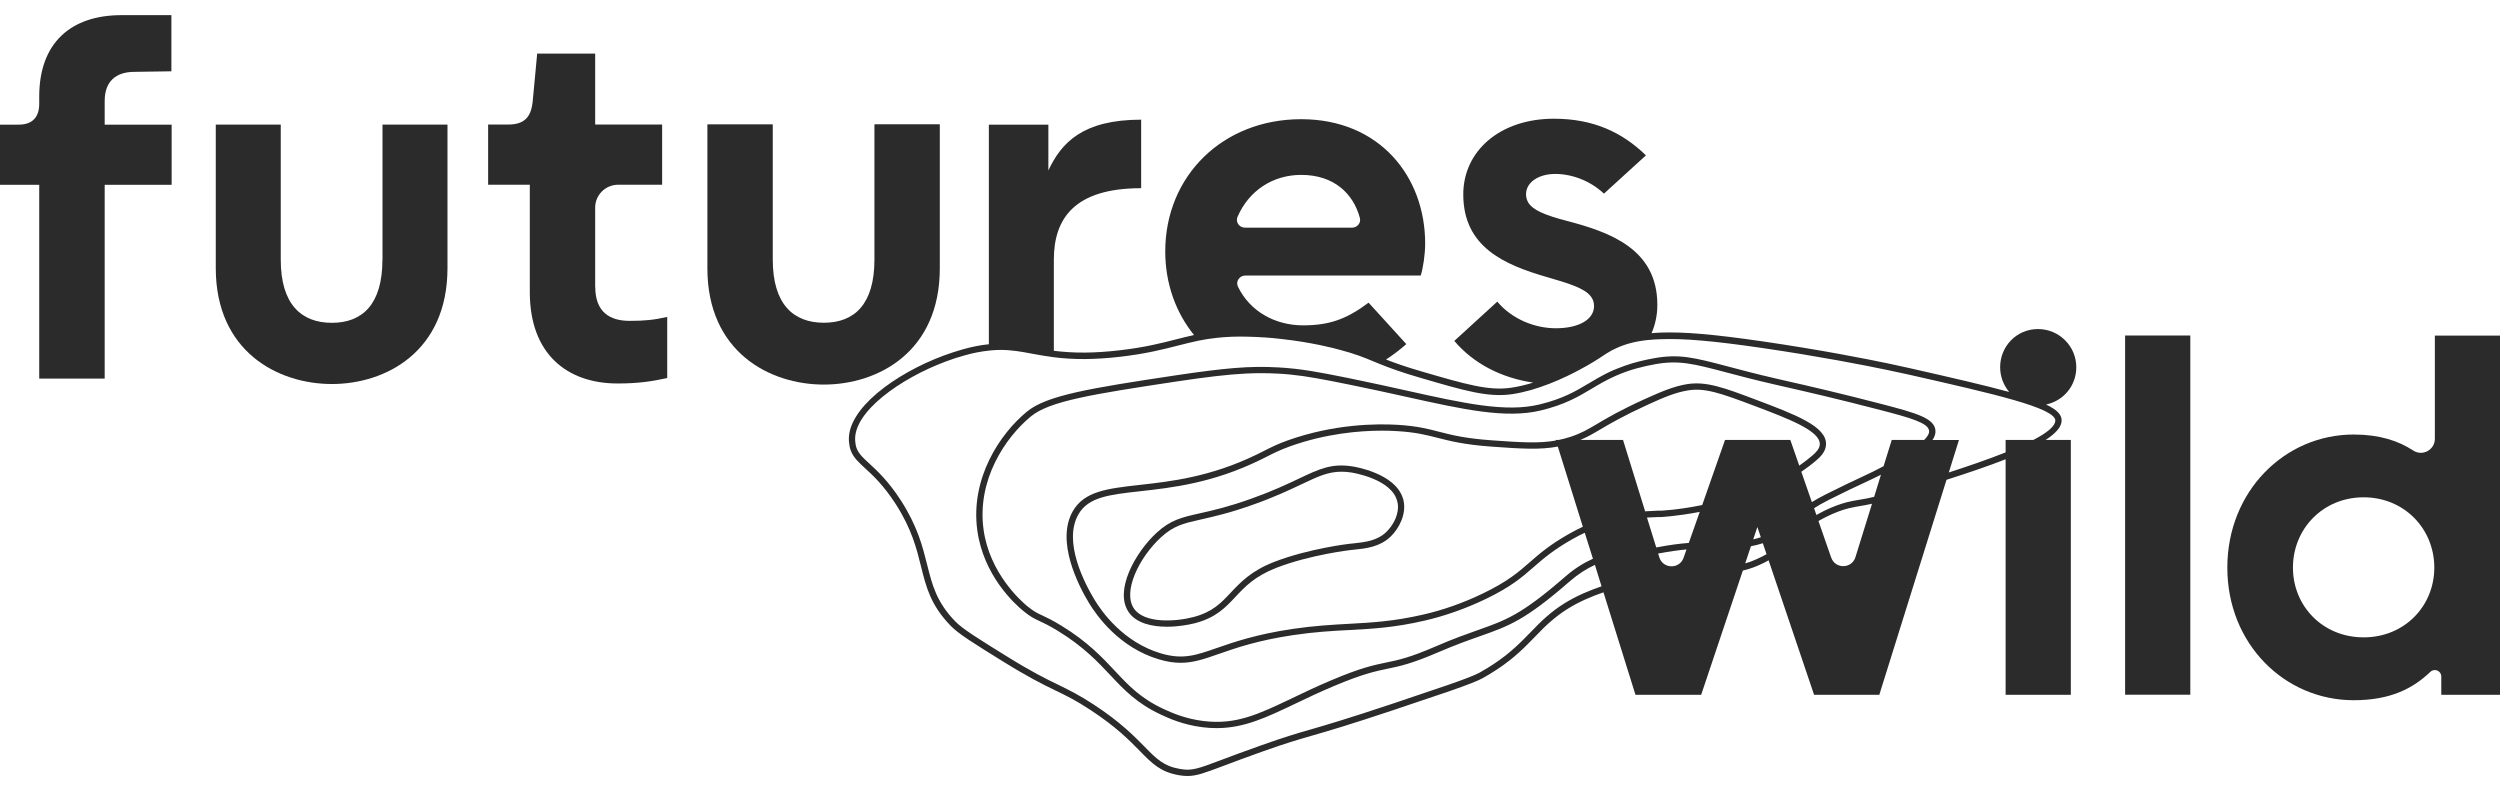
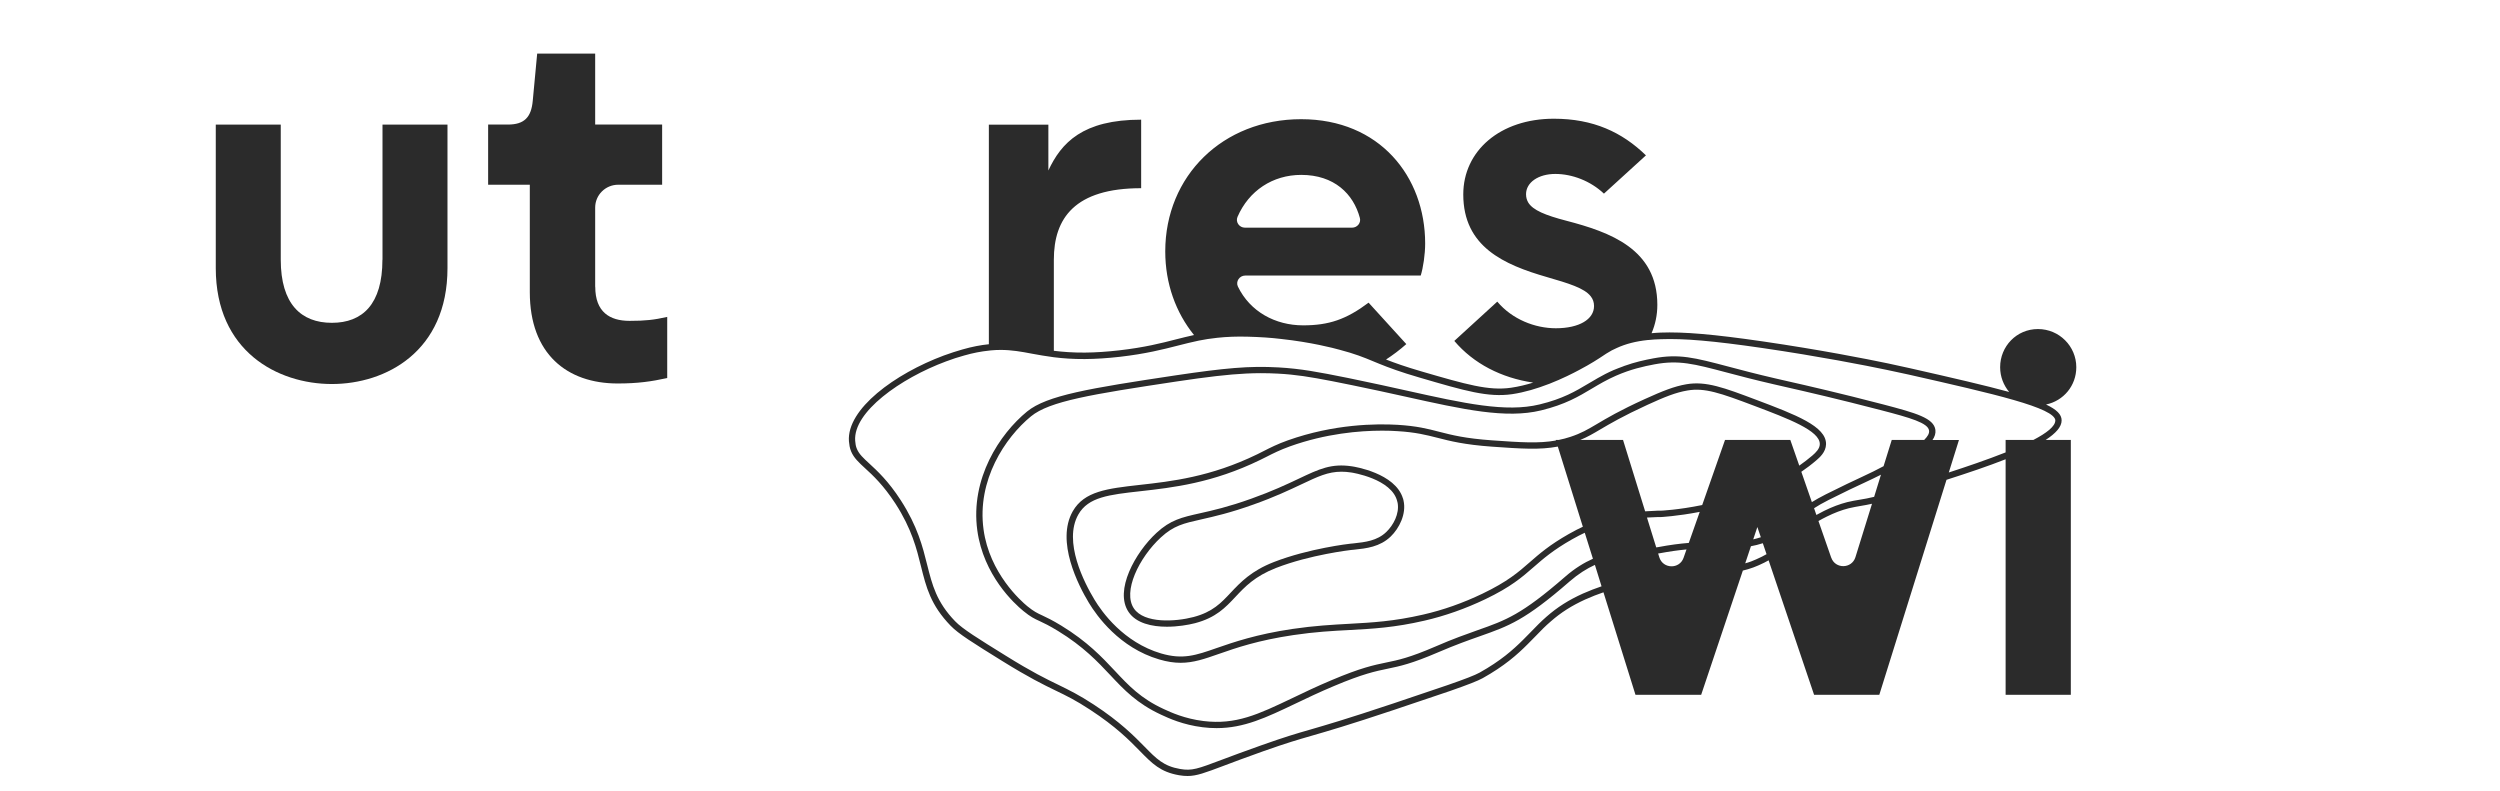
<svg xmlns="http://www.w3.org/2000/svg" width="158" height="50" viewBox="0 0 158 50" fill="none">
  <path d="M131.222 23.205C131.222 21.891 130.15 20.796 128.798 20.796C127.446 20.796 126.409 21.891 126.409 23.205C126.409 23.813 126.629 24.35 126.98 24.773C125.493 24.365 123.449 23.892 120.705 23.27C120.57 23.24 120.084 23.131 119.313 22.966C117.925 22.677 115.056 22.11 111.41 21.577C108.295 21.124 106.422 20.965 104.944 21.02C104.744 21.025 104.564 21.045 104.379 21.059C104.614 20.512 104.744 19.91 104.744 19.267C104.744 15.733 101.754 14.672 98.99 13.95C97.653 13.602 96.891 13.283 96.591 12.81C96.496 12.651 96.446 12.477 96.446 12.273C96.446 11.526 97.232 10.993 98.294 10.993C99.356 10.993 100.517 11.431 101.369 12.238L104.003 9.838L104.023 9.818C102.511 8.35 100.688 7.503 98.204 7.503C94.808 7.503 92.479 9.534 92.479 12.287C92.479 15.603 95.058 16.728 97.763 17.51C99.13 17.908 100.127 18.202 100.537 18.73C100.673 18.904 100.743 19.103 100.743 19.342C100.743 20.183 99.801 20.746 98.329 20.746C97.012 20.746 95.569 20.183 94.628 19.063L91.933 21.527L91.913 21.547C93.13 22.981 94.883 23.882 96.897 24.181C96.451 24.32 95.98 24.435 95.499 24.505C94.082 24.709 92.665 24.296 89.84 23.474C88.814 23.175 88.147 22.936 87.597 22.722C88.032 22.439 88.458 22.12 88.879 21.747L86.495 19.128C85.082 20.188 83.986 20.562 82.358 20.562C80.595 20.562 79.003 19.695 78.236 18.112C78.081 17.789 78.337 17.415 78.697 17.415H89.79C89.945 16.917 90.07 16.076 90.07 15.389C90.07 11.152 87.186 7.533 82.233 7.533C77.28 7.533 73.644 11.117 73.644 15.887C73.644 17.933 74.315 19.755 75.462 21.174C75.076 21.259 74.701 21.353 74.325 21.448C73.399 21.687 72.347 21.956 70.749 22.14C69.973 22.229 69.237 22.279 68.561 22.284C67.799 22.289 67.163 22.239 66.603 22.17V16.415C66.603 13.796 67.92 11.894 72.121 11.894V7.563C68.421 7.563 67.073 9.027 66.257 10.774V7.877H62.496V21.756C61.985 21.806 61.439 21.911 60.828 22.085C60.448 22.19 60.067 22.319 59.651 22.468C56.561 23.618 53.507 25.849 53.652 27.885C53.672 28.089 53.697 28.308 53.792 28.532C53.962 28.94 54.278 29.229 54.673 29.593C55.164 30.041 55.83 30.658 56.592 31.828C57.623 33.426 57.934 34.685 58.209 35.801C58.535 37.11 58.815 38.24 60.077 39.544C60.578 40.062 61.504 40.635 63.357 41.785C65.025 42.82 65.921 43.258 66.713 43.642C67.394 43.97 67.98 44.254 68.896 44.856C70.534 45.927 71.375 46.783 72.046 47.47C72.828 48.267 73.338 48.789 74.515 48.994C74.711 49.029 74.886 49.043 75.056 49.043C75.627 49.043 76.153 48.844 77.355 48.391C77.966 48.162 78.762 47.858 79.834 47.48C81.371 46.938 82.017 46.753 82.914 46.494C83.91 46.206 85.147 45.852 88.187 44.837L88.553 44.712C89.835 44.284 90.852 43.941 91.638 43.672C92.79 43.268 93.391 43.034 93.706 42.86C95.084 42.089 95.885 41.377 96.546 40.715C96.726 40.535 96.897 40.361 97.062 40.192C97.372 39.868 97.668 39.564 98.013 39.271C98.654 38.708 99.33 38.28 100.187 37.887L100.237 37.867C100.592 37.708 100.958 37.563 101.339 37.434L103.362 43.911H107.514L110.148 36.06C110.358 36.01 110.579 35.95 110.814 35.861C110.904 35.826 110.999 35.786 111.099 35.746L111.19 35.706C111.41 35.611 111.6 35.512 111.776 35.412L114.65 43.911H118.772L123.019 30.324C124.356 29.896 125.643 29.463 126.755 29.025V43.911H130.876V27.805H129.284C129.925 27.387 130.3 26.974 130.295 26.566C130.295 26.197 129.985 25.884 129.309 25.565C130.411 25.336 131.222 24.38 131.222 23.21V23.205ZM78.211 13.706C78.927 12.053 80.435 11.053 82.238 11.053C84.316 11.053 85.538 12.248 85.944 13.776C86.029 14.085 85.779 14.388 85.453 14.388H78.677C78.322 14.388 78.071 14.03 78.211 13.706ZM113.143 27.805H109.021L107.579 31.918C106.051 32.231 104.965 32.276 104.944 32.276H104.744C104.524 32.291 104.263 32.301 103.973 32.316L102.576 27.805H99.871C100.332 27.616 100.688 27.407 101.133 27.143C101.734 26.79 102.556 26.302 104.108 25.59C105.215 25.082 105.911 24.803 106.647 24.679C107.739 24.49 108.736 24.843 110.874 25.65C113.007 26.456 115.026 27.218 115.011 28.069C115.011 28.353 114.77 28.592 114.54 28.791C114.275 29.02 113.994 29.229 113.714 29.428L113.148 27.805H113.143ZM100.042 33.287C99.801 33.396 99.501 33.55 99.155 33.745C97.928 34.442 97.292 34.999 96.676 35.537C95.96 36.164 95.279 36.757 93.696 37.518C92.474 38.106 91.207 38.554 89.94 38.843C88.082 39.271 86.715 39.345 85.263 39.425C84.191 39.485 83.079 39.544 81.687 39.749C79.398 40.087 77.956 40.59 76.904 40.953C75.567 41.421 74.756 41.7 73.379 41.297C71.005 40.595 69.642 38.683 69.167 37.892C68.536 36.846 67.174 34.227 68.155 32.51C68.781 31.415 70.088 31.265 72.061 31.046C74.1 30.817 76.634 30.534 79.639 29.07C79.779 29 79.914 28.93 80.049 28.866C80.46 28.657 80.881 28.443 81.527 28.209C83.8 27.397 85.919 27.218 87.346 27.218C87.717 27.218 88.042 27.228 88.308 27.248C89.48 27.317 90.146 27.492 90.857 27.671C91.648 27.875 92.544 28.104 94.292 28.229C96.175 28.363 97.317 28.438 98.454 28.224L100.037 33.292L100.042 33.287ZM104.754 32.679H104.955C104.955 32.679 105.981 32.629 107.423 32.351L106.732 34.312C106.166 34.357 105.535 34.437 104.804 34.576C104.764 34.586 104.719 34.586 104.674 34.596L104.088 32.709C104.333 32.694 104.559 32.684 104.749 32.679H104.754ZM104.879 34.969C105.52 34.85 106.086 34.77 106.587 34.725L106.402 35.253C106.146 35.985 105.1 35.965 104.869 35.223L104.794 34.979C104.824 34.979 104.849 34.974 104.879 34.969ZM111.064 33.306L111.285 33.954C111.119 34.004 110.959 34.053 110.804 34.088L111.064 33.312V33.306ZM114.645 32.122C114.891 31.962 115.191 31.788 115.577 31.594C116.633 31.061 117.309 30.748 117.855 30.494C118.246 30.309 118.556 30.165 118.877 30.001L118.446 31.4C118.111 31.484 117.82 31.534 117.545 31.579C117.284 31.624 117.029 31.664 116.749 31.733C116.253 31.863 115.802 32.032 115.276 32.291C115.106 32.376 114.951 32.46 114.795 32.545L114.65 32.122H114.645ZM121.616 27.805H119.558L119.042 29.463C118.592 29.707 118.206 29.891 117.685 30.135C117.139 30.389 116.458 30.708 115.396 31.24C115.041 31.42 114.75 31.584 114.51 31.733L113.844 29.817C114.169 29.593 114.49 29.354 114.795 29.09C114.991 28.921 115.396 28.577 115.406 28.074C115.426 26.944 113.478 26.207 111.014 25.276C108.956 24.5 107.824 24.072 106.577 24.285C105.801 24.42 105.08 24.709 103.938 25.227C102.365 25.943 101.534 26.436 100.923 26.8C100.332 27.148 99.941 27.382 99.245 27.611C98.995 27.696 98.749 27.756 98.504 27.805H98.324L98.334 27.84C97.257 28.034 96.14 27.96 94.302 27.83C92.61 27.711 91.768 27.497 90.957 27.288C90.231 27.098 89.545 26.924 88.333 26.849C86.996 26.77 84.321 26.79 81.391 27.83C80.72 28.069 80.285 28.293 79.864 28.507C79.729 28.577 79.599 28.642 79.458 28.711C76.514 30.145 74.02 30.424 72.011 30.648C69.988 30.877 68.526 31.041 67.799 32.311C66.718 34.213 68.15 36.991 68.816 38.096C69.317 38.927 70.749 40.938 73.258 41.675C73.764 41.825 74.205 41.889 74.615 41.889C75.422 41.889 76.128 41.645 77.034 41.327C78.131 40.944 79.493 40.471 81.742 40.137C83.114 39.933 84.216 39.873 85.283 39.818C86.75 39.739 88.132 39.664 90.025 39.226C91.323 38.927 92.615 38.469 93.867 37.872C95.499 37.09 96.195 36.478 96.937 35.831C97.537 35.308 98.159 34.765 99.35 34.088C99.656 33.914 99.931 33.775 100.157 33.67L100.673 35.313C100.117 35.562 99.531 35.915 98.93 36.438C96.16 38.847 95.179 39.196 93.396 39.823C92.67 40.082 91.843 40.371 90.722 40.859C89.084 41.566 88.368 41.715 87.612 41.87C86.825 42.034 86.014 42.198 84.146 42.99C83.209 43.383 82.393 43.776 81.677 44.12C79.528 45.145 78.111 45.822 76.053 45.568C74.866 45.419 74.01 45.026 73.549 44.812C72.091 44.14 71.335 43.333 70.459 42.397C69.647 41.531 68.726 40.55 67.073 39.539C66.492 39.186 66.152 39.027 65.876 38.897C65.551 38.748 65.341 38.648 64.93 38.315C64.534 37.991 62.536 36.229 62.16 33.461C61.735 30.349 63.513 27.666 65.16 26.312C66.327 25.356 68.966 24.923 74.35 24.111C76.308 23.818 77.625 23.663 78.762 23.608C79.073 23.593 79.378 23.584 79.674 23.584C80.039 23.584 80.4 23.593 80.766 23.613C81.892 23.673 82.784 23.818 84.196 24.091C84.577 24.166 84.987 24.246 85.458 24.345C86.655 24.589 87.762 24.833 88.798 25.062C92.499 25.884 95.169 26.476 97.392 25.938C98.93 25.565 99.781 25.052 100.607 24.559C101.068 24.285 101.544 24.002 102.135 23.743C103.071 23.335 103.858 23.16 104.564 23.026C106.101 22.742 107.043 22.991 109.116 23.539C109.902 23.748 110.884 24.007 112.121 24.291L112.857 24.46C114.169 24.759 116.148 25.212 118.897 25.928C120.735 26.406 121.857 26.73 121.917 27.213C121.942 27.392 121.827 27.586 121.616 27.795V27.805ZM111.029 35.333L110.939 35.373C110.849 35.412 110.759 35.452 110.674 35.482C110.544 35.532 110.423 35.567 110.298 35.602L110.659 34.521C110.904 34.476 111.15 34.417 111.41 34.332L111.645 35.024C111.465 35.129 111.26 35.233 111.029 35.333ZM115.732 35.243L114.926 32.928C115.091 32.834 115.266 32.739 115.451 32.649C115.947 32.405 116.378 32.241 116.844 32.122C117.114 32.057 117.355 32.017 117.61 31.972C117.83 31.937 118.061 31.893 118.311 31.838L117.264 35.213C117.034 35.955 115.987 35.975 115.732 35.238V35.243ZM129.895 26.571C129.9 26.939 129.349 27.367 128.508 27.805H126.755V28.592C125.588 29.055 124.281 29.498 123.164 29.861L123.805 27.81H122.132C122.277 27.601 122.343 27.392 122.318 27.173C122.222 26.426 121.111 26.108 119.002 25.555C116.248 24.838 114.265 24.385 112.947 24.086L112.211 23.917C110.984 23.633 110.008 23.375 109.221 23.165C107.088 22.603 106.116 22.344 104.494 22.648C103.938 22.752 103.337 22.882 102.656 23.126C102.621 23.14 102.581 23.155 102.546 23.17C102.36 23.24 102.175 23.305 101.98 23.389C101.599 23.554 101.274 23.728 100.968 23.902C100.933 23.922 100.898 23.942 100.868 23.962C100.713 24.052 100.557 24.141 100.407 24.231C99.571 24.729 98.779 25.202 97.302 25.56C95.174 26.078 92.54 25.495 88.894 24.684C87.857 24.455 86.745 24.206 85.548 23.962C85.403 23.932 85.273 23.907 85.138 23.877C83.31 23.509 82.208 23.3 80.796 23.22C79.884 23.17 79.043 23.175 78.011 23.26C77.024 23.34 75.863 23.489 74.295 23.723C68.836 24.544 66.162 24.988 64.91 26.008C63.177 27.427 61.319 30.245 61.765 33.516C62.155 36.358 64.094 38.141 64.68 38.618C65.13 38.987 65.371 39.101 65.711 39.256C65.977 39.38 66.307 39.535 66.868 39.878C68.471 40.859 69.372 41.82 70.168 42.666C71.035 43.592 71.856 44.463 73.384 45.17C73.864 45.394 74.756 45.807 76.008 45.962C76.313 46.002 76.609 46.017 76.894 46.017C78.627 46.017 80.024 45.349 81.852 44.478C82.568 44.135 83.38 43.746 84.306 43.358C86.134 42.586 86.93 42.422 87.697 42.263C88.473 42.103 89.209 41.949 90.887 41.227C91.999 40.749 92.815 40.461 93.536 40.207C95.369 39.559 96.376 39.206 99.2 36.747C99.756 36.264 100.287 35.935 100.798 35.701L101.218 37.055C100.833 37.185 100.462 37.329 100.102 37.488L100.052 37.508C99.135 37.922 98.424 38.375 97.743 38.972C97.387 39.281 97.087 39.589 96.771 39.918C96.606 40.087 96.441 40.261 96.255 40.441C95.619 41.073 94.843 41.765 93.506 42.512C93.216 42.671 92.62 42.905 91.503 43.293C90.722 43.562 89.705 43.906 88.423 44.334L88.057 44.458C85.027 45.469 83.795 45.822 82.804 46.111C81.937 46.36 81.251 46.559 79.704 47.107C78.627 47.485 77.831 47.789 77.215 48.018C75.697 48.59 75.332 48.73 74.585 48.6C73.539 48.421 73.088 47.958 72.337 47.191C71.686 46.529 70.794 45.618 69.117 44.523C68.18 43.911 67.584 43.622 66.893 43.283C66.112 42.905 65.22 42.472 63.573 41.446C61.805 40.351 60.833 39.749 60.367 39.266C59.181 38.041 58.915 36.956 58.6 35.706C58.314 34.561 57.994 33.267 56.927 31.614C56.141 30.399 55.45 29.767 54.944 29.299C54.568 28.955 54.298 28.706 54.157 28.373C54.082 28.204 54.062 28.029 54.047 27.855C53.917 26.038 56.907 23.912 59.787 22.842C60.187 22.692 60.563 22.568 60.934 22.468C61.504 22.304 62.015 22.209 62.496 22.16C62.536 22.16 62.576 22.145 62.616 22.145C62.831 22.125 63.037 22.115 63.237 22.115C63.938 22.115 64.544 22.224 65.225 22.354C65.646 22.429 66.092 22.513 66.603 22.578C67.163 22.648 67.805 22.697 68.561 22.692C69.252 22.688 70.003 22.638 70.794 22.548C72.422 22.359 73.489 22.085 74.425 21.846C74.886 21.727 75.312 21.622 75.762 21.527C76.128 21.453 76.504 21.393 76.934 21.348C77.53 21.284 78.166 21.259 78.867 21.279C79.619 21.299 80.325 21.343 80.971 21.423C82.849 21.627 84.271 21.995 84.662 22.105C85.623 22.359 86.154 22.568 86.83 22.852C86.94 22.897 87.061 22.946 87.181 22.996C87.772 23.235 88.498 23.509 89.73 23.867C92.605 24.709 94.047 25.127 95.559 24.913C96.371 24.793 97.152 24.549 97.838 24.285C97.863 24.276 97.883 24.271 97.908 24.261C98.749 23.932 99.436 23.579 99.791 23.389C100.522 23.006 101.038 22.668 101.344 22.463L101.524 22.344C101.764 22.19 101.975 22.08 102.185 21.991C102.751 21.732 103.387 21.567 104.153 21.488C104.163 21.488 104.173 21.488 104.183 21.488C104.429 21.463 104.689 21.443 104.965 21.438C106.412 21.383 108.27 21.542 111.355 21.991C114.991 22.523 117.855 23.086 119.238 23.375C120.009 23.539 120.49 23.643 120.625 23.673C126.003 24.893 129.89 25.774 129.9 26.586L129.895 26.571Z" fill="#2B2B2B" />
-   <path d="M138.428 21.204H134.307V43.906H138.428V21.204Z" fill="#2B2B2B" />
-   <path d="M153.883 21.204V27.731C153.883 28.428 153.107 28.856 152.521 28.477C151.585 27.865 150.398 27.462 148.755 27.462C144.383 27.462 140.767 31.056 140.767 35.875C140.767 40.694 144.383 44.254 148.755 44.254C151.094 44.254 152.506 43.502 153.598 42.462C153.858 42.213 154.289 42.392 154.289 42.756V43.911H158V21.209H153.878L153.883 21.204ZM149.381 40.281C146.802 40.281 144.914 38.31 144.914 35.87C144.914 33.431 146.802 31.43 149.381 31.43C151.96 31.43 153.848 33.431 153.848 35.87C153.848 38.31 151.96 40.281 149.381 40.281Z" fill="#2B2B2B" />
-   <path d="M59.396 16.952V7.852H55.274V7.871H55.264V16.41C55.264 19.212 54.012 20.397 52.069 20.397C50.126 20.397 48.839 19.212 48.839 16.41V7.876H48.829V7.857H44.707V16.957C44.707 22.239 48.633 24.305 52.064 24.305C55.495 24.305 59.396 22.239 59.396 16.957V16.952Z" fill="#2B2B2B" />
-   <path d="M6.616 6.378C6.616 5.163 7.307 4.541 8.499 4.541L10.832 4.506V0.957H7.682C4.482 0.957 2.479 2.704 2.479 6.099V6.567C2.479 7.409 2.038 7.877 1.192 7.877H0V11.68H2.479V23.927H6.616V11.68H10.848V7.877H6.616V6.383V6.378Z" fill="#2B2B2B" />
  <path d="M24.169 16.415C24.169 19.217 22.917 20.402 20.974 20.402C19.031 20.402 17.744 19.217 17.744 16.415V7.876H13.637V16.947C13.637 22.214 17.558 24.27 20.974 24.27C24.39 24.27 28.281 22.214 28.281 16.947V7.876H24.174V16.415H24.169Z" fill="#2B2B2B" />
  <path d="M37.615 18.127V13.119C37.615 12.322 38.267 11.675 39.068 11.675H41.847V7.872H37.615V3.386H33.95L33.669 6.378C33.574 7.409 33.138 7.872 32.102 7.872H30.85V11.675H33.484V18.471C33.484 22.369 35.838 24.236 39.033 24.236C40.32 24.236 41.166 24.111 42.168 23.892V20.029C41.322 20.218 40.791 20.278 39.784 20.278C38.532 20.278 37.62 19.715 37.62 18.127H37.615Z" fill="#2B2B2B" />
  <path d="M88.678 31.509H88.668C88.187 29.891 85.558 29.488 85.448 29.473C84.141 29.274 83.37 29.642 82.088 30.25C81.341 30.603 80.415 31.041 79.088 31.514C77.63 32.037 76.634 32.261 75.832 32.44C74.68 32.699 73.979 32.858 73.093 33.675C71.756 34.904 70.404 37.324 71.33 38.683C71.811 39.39 72.797 39.609 73.749 39.609C74.42 39.609 75.076 39.5 75.527 39.385C76.849 39.037 77.445 38.399 78.076 37.727C78.677 37.085 79.298 36.423 80.645 35.895C82.804 35.054 85.348 34.765 85.378 34.76L85.583 34.74C86.344 34.661 87.211 34.566 87.892 33.909C88.433 33.386 88.893 32.48 88.703 31.634L88.673 31.509H88.678ZM87.616 33.62C87.03 34.183 86.274 34.262 85.543 34.342L85.338 34.362C85.313 34.362 82.713 34.661 80.505 35.522C79.073 36.079 78.391 36.811 77.785 37.453C77.169 38.111 76.639 38.678 75.427 38.997C74.27 39.3 72.312 39.41 71.666 38.459C70.939 37.399 71.981 35.243 73.368 33.964C74.18 33.217 74.801 33.077 75.927 32.824C76.739 32.639 77.746 32.415 79.228 31.883C80.575 31.405 81.511 30.957 82.263 30.603C83.284 30.12 83.93 29.812 84.777 29.812C84.967 29.812 85.172 29.826 85.393 29.861C85.418 29.861 87.992 30.255 88.312 31.713L88.332 31.793C88.448 32.47 88.062 33.192 87.616 33.62Z" fill="#2B2B2B" />
</svg>